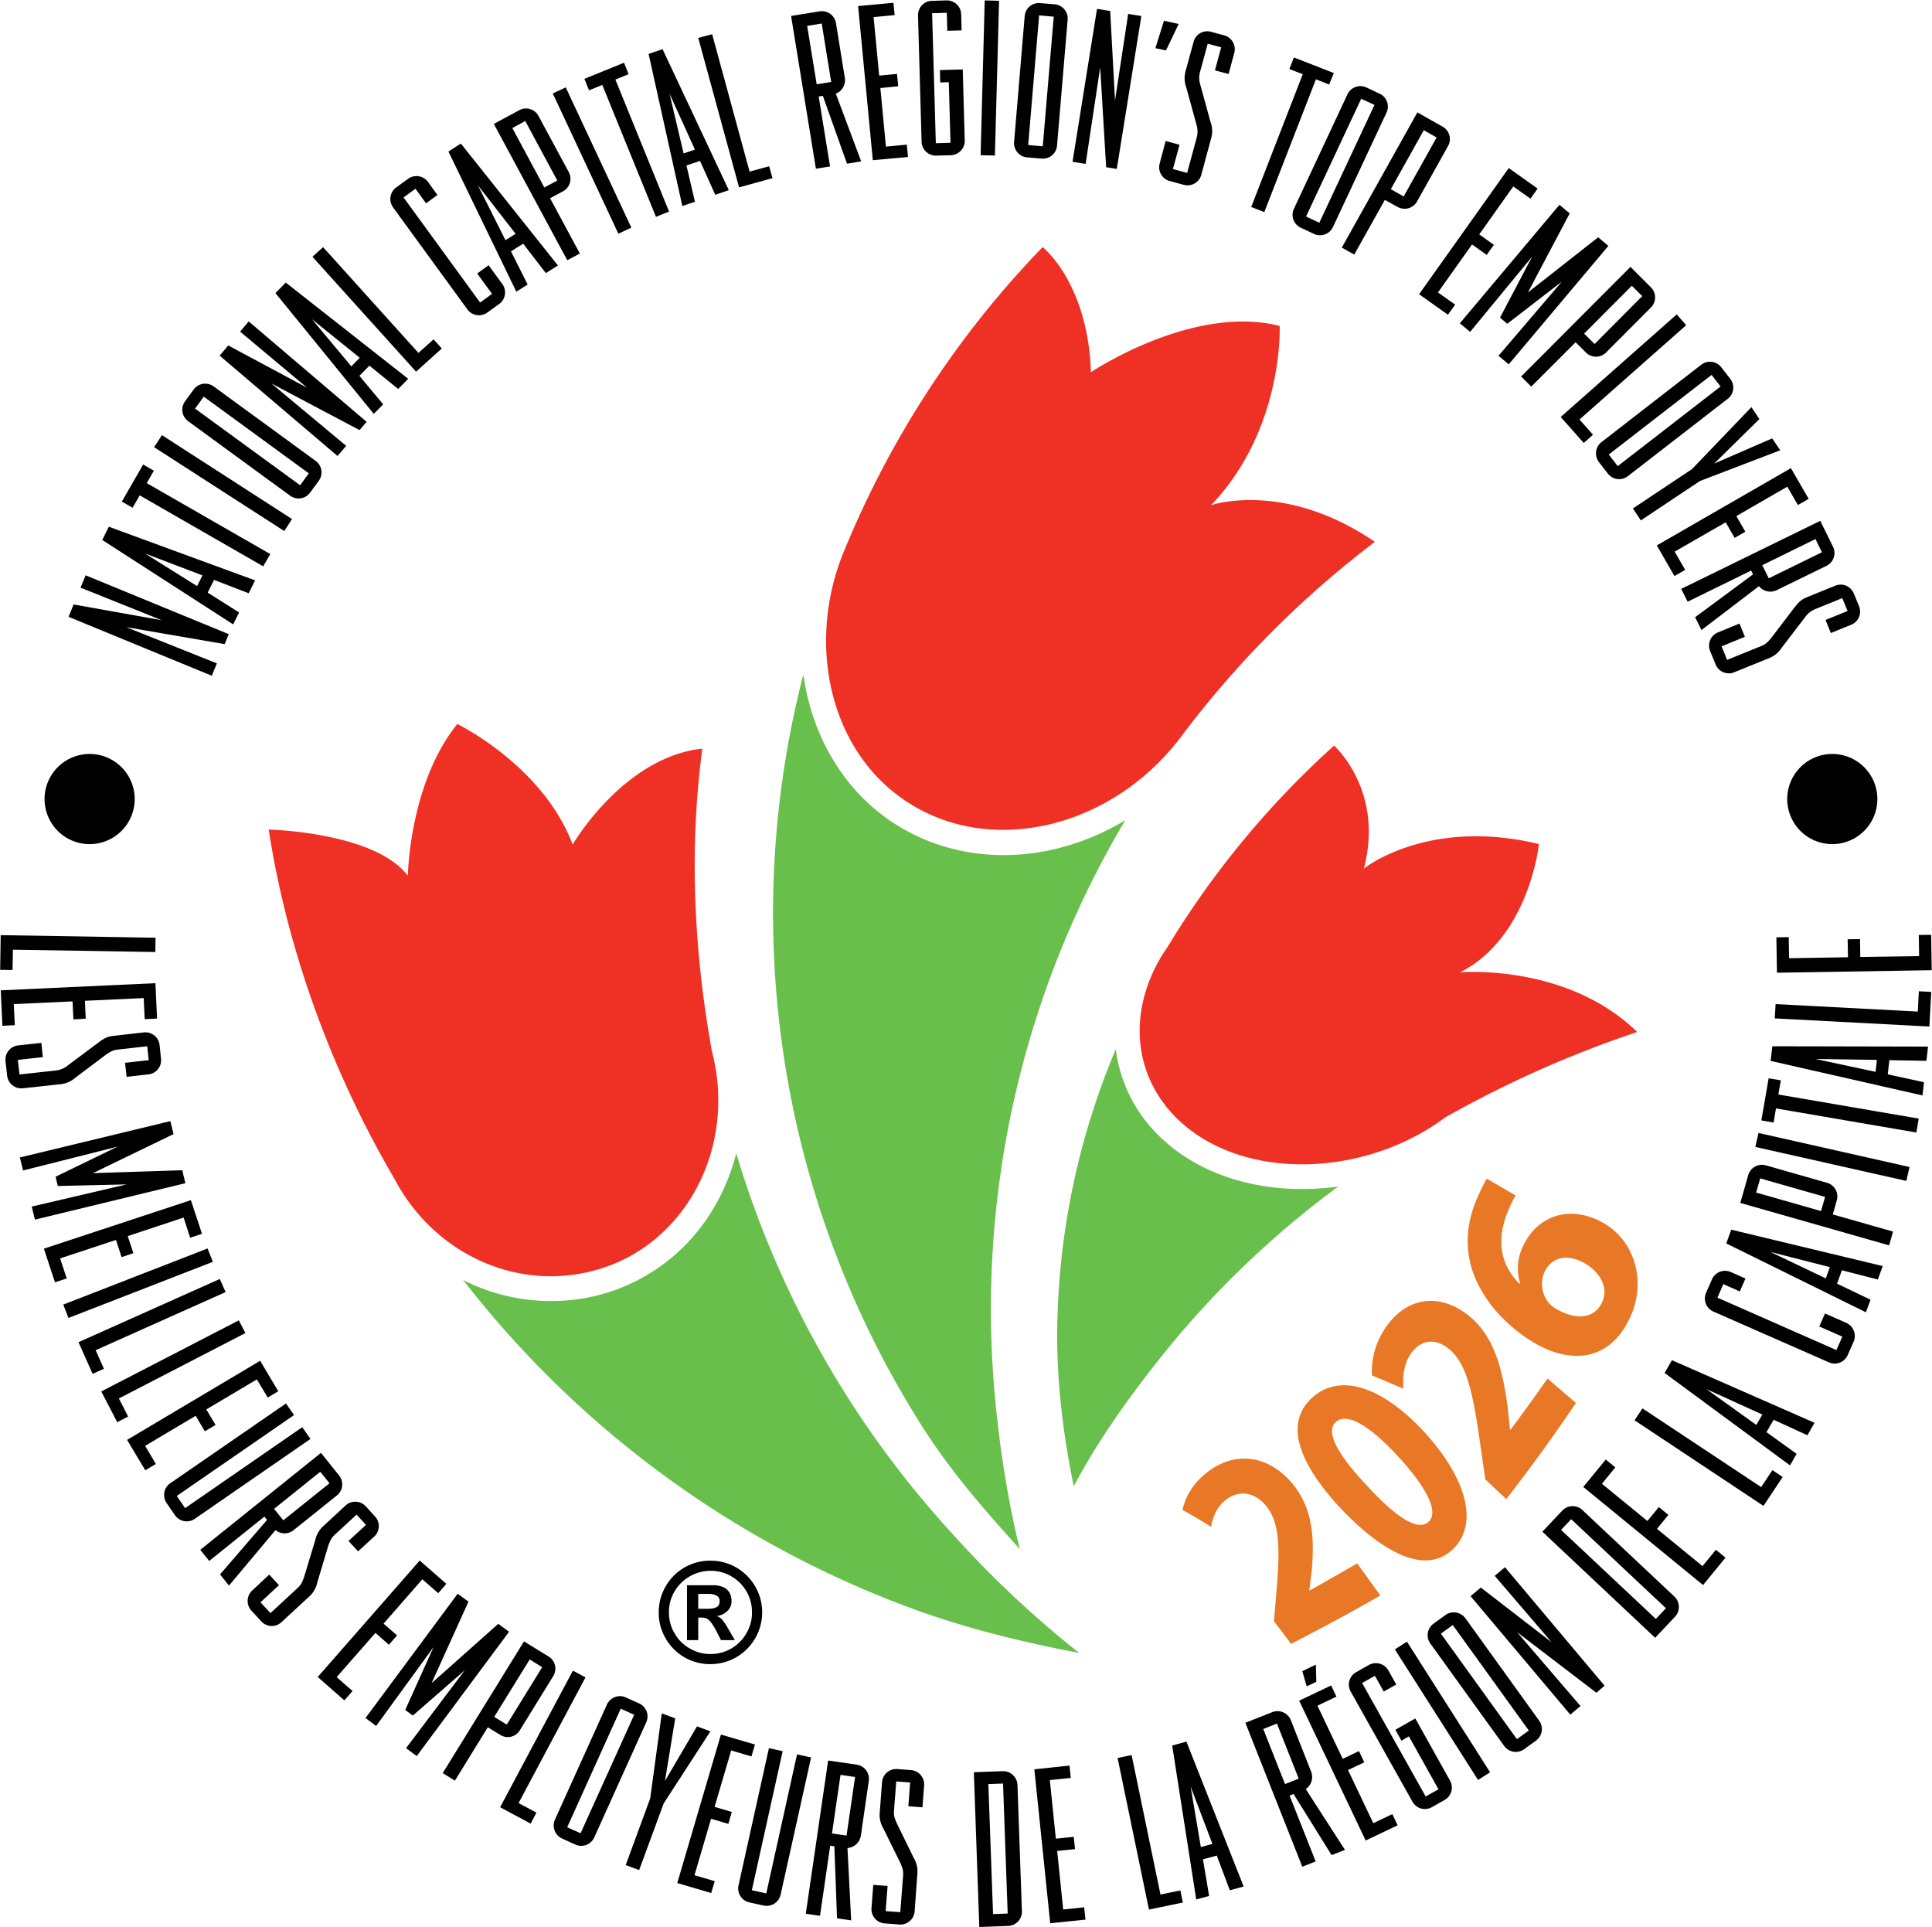
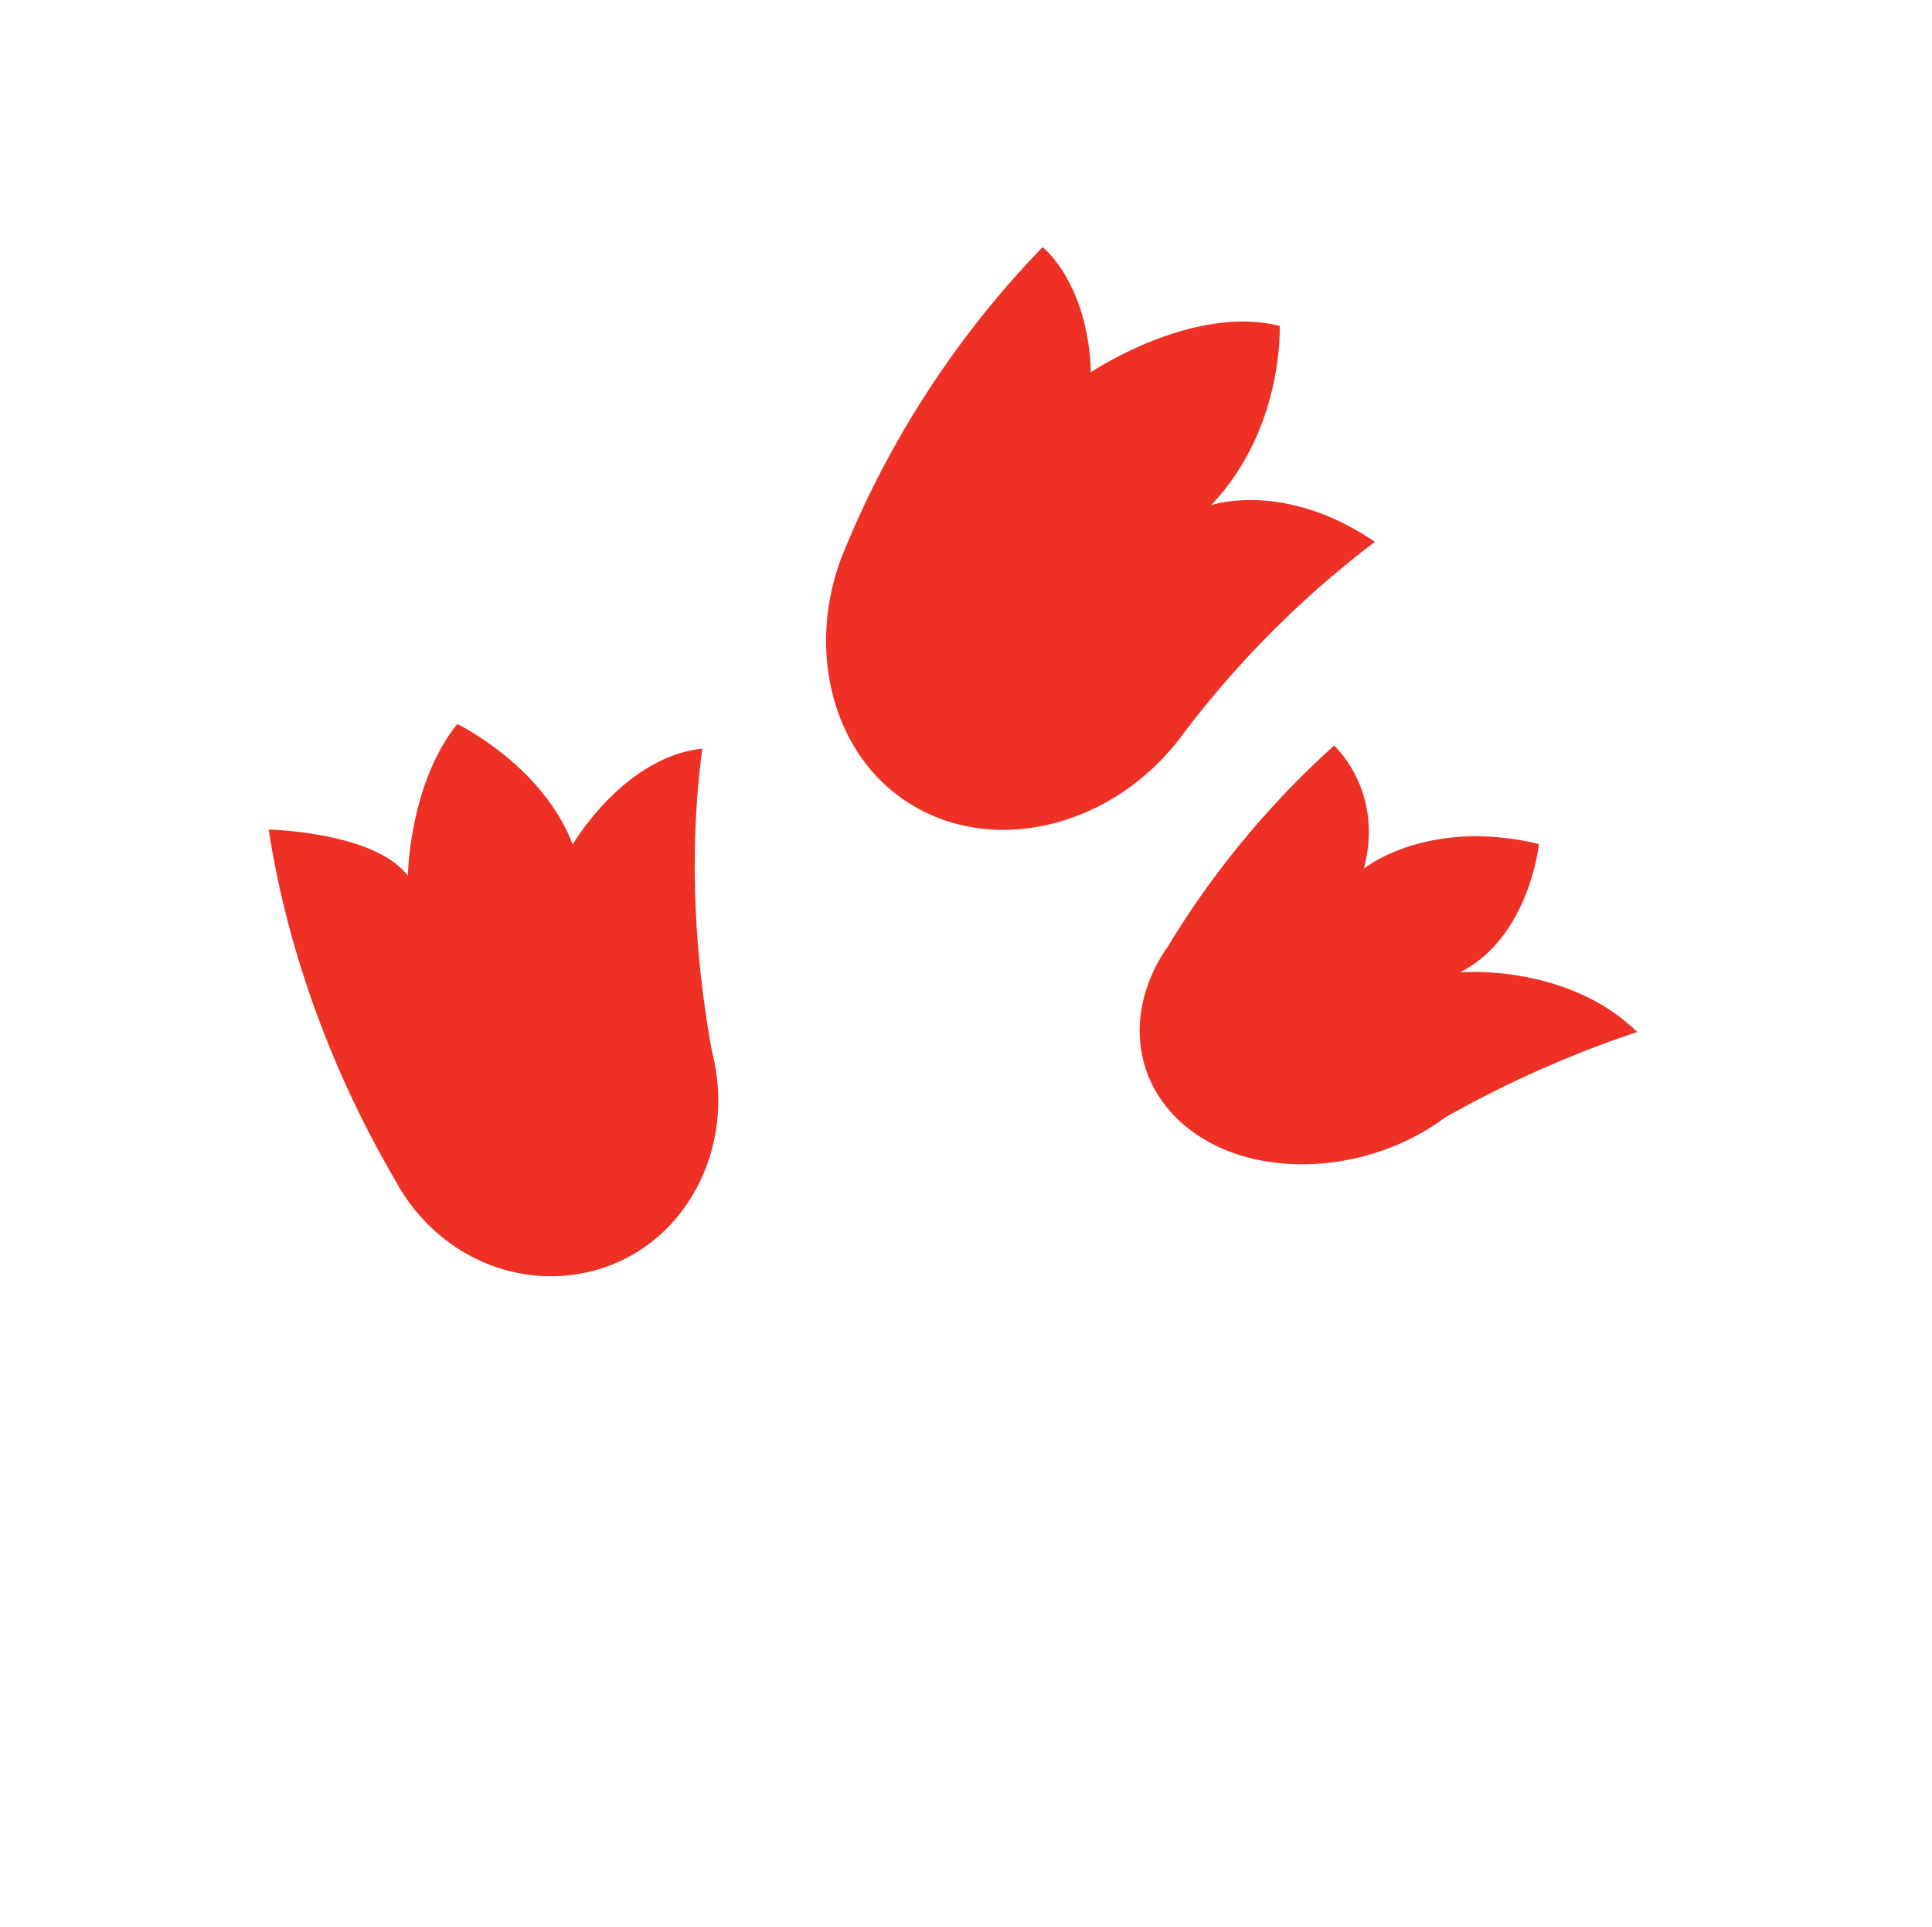
<svg xmlns="http://www.w3.org/2000/svg" width="38.917" height="38.811" viewBox="0 0 38.917 38.811">
  <defs>
    <clipPath id="a" clipPathUnits="userSpaceOnUse">
      <path d="M-75.811-124.546h195.566v326.865H-75.811Z" />
    </clipPath>
    <clipPath id="b" clipPathUnits="userSpaceOnUse">
      <path d="M-82.984-126.164h195.566V200.7H-82.984Z" />
    </clipPath>
    <clipPath id="c" clipPathUnits="userSpaceOnUse">
      <path d="M-82.193-122.669h195.566v326.865H-82.194Z" />
    </clipPath>
    <clipPath id="d" clipPathUnits="userSpaceOnUse">
-       <path d="M-68.798-117.676h195.566V209.19H-68.798Z" />
-     </clipPath>
+       </clipPath>
  </defs>
-   <path d="M0 0a2.22 2.22 0 0 0-.705 1.356 11.2 11.2 0 0 1-.885-4.293c-.004-.781.098-1.567.25-2.31.362.686.823 1.334 1.338 1.979A14.2 14.2 0 0 0 2.657-.717C1.662-.855.661-.617 0 0m-.56 4.818c-1.112-.671-2.47-.725-3.522-.03-.748.496-1.217 1.316-1.344 2.232A14.46 14.46 0 0 1-3.688-4.25c.46-.74.97-1.32 1.533-1.945-.186.75-.32 1.627-.386 2.42A14.44 14.44 0 0 0-.56 4.819M-3.24-5.89a14.74 14.74 0 0 0-3.2 5.676 3.1 3.1 0 0 0-.34-.826 2.84 2.84 0 0 0-1.765-1.324 2.93 2.93 0 0 0-2.022.235 15.25 15.25 0 0 1 6.67-4.921c.873-.331 1.752-.543 2.64-.714A15.5 15.5 0 0 0-3.239-5.89" clip-path="url(#a)" style="fill:#68bf4b;fill-opacity:1;fill-rule:nonzero;stroke:none" transform="matrix(1.333 0 0 -1.333 23.415 22.94)" />
  <path d="M0 0a16.6 16.6 0 0 1-2.9-1.29c-1.231-.916-3.048-.957-4.016-.054-.756.706-.783 1.769-.178 2.633a13.5 13.5 0 0 0 2.513 3.037s.762-.676.45-1.858c0 0 .962.778 2.646.371 0 0-.144-1.408-1.192-1.938 0 0 1.608.141 2.677-.901m-3.964 7.405a15 15 0 0 1-2.902-2.908c-1.023-1.396-2.877-1.875-4.181-1.012-1.148.759-1.5 2.343-.967 3.71a14.5 14.5 0 0 0 3.029 4.663s.685-.535.73-1.89c0 0 1.534 1.032 2.852.699 0 0 .068-1.552-1.036-2.708 0 0 1.102.382 2.475-.554M-20.68 3.058c.282-1.836.963-3.678 1.903-5.282.58-1.097 1.788-1.684 2.97-1.392 1.396.344 2.211 1.841 1.825 3.323-.273 1.506-.348 3.066-.145 4.574-1.193-.128-1.96-1.449-1.96-1.449-.45 1.194-1.743 1.821-1.743 1.821-.728-.904-.747-2.293-.747-2.293-.502.663-2.103.698-2.103.698" clip-path="url(#b)" style="fill:#ee3124;fill-opacity:1;fill-rule:nonzero;stroke:none" transform="matrix(1.333 0 0 -1.333 32.979 20.783)" />
-   <path d="M0 0c-.222.131-.476.126-.602-.112A.45.45 0 0 1-.56-.577a.4.4 0 0 1 .129-.111c.262-.153.555-.174.688.094C.361-.384.245-.144 0 0m-1.047 1.027a2 2 0 0 1-.107-.219c-.219-.509-.079-.875.17-1.118l.005.011a.77.77 0 0 0 .074.617c.21.393.672.575 1.172.3.477-.26.68-.884.408-1.452-.333-.695-.975-.687-1.548-.298-.453.305-.743.709-.85 1.102-.093.361-.05.72.129 1.091.046.103.08.167.113.219zm-.141-4.588-.317.298-.07.487c-.113.818-.207 1.243-.464 1.472-.183.156-.401.181-.572-.035-.128-.16-.144-.38-.132-.554q-.236.102-.474.201c-.015.242.055.538.256.791.336.422.818.435 1.225.096.376-.314.495-.819.569-1.365l.035-.339.007-.006q.28.375.56.776l.43-.369A27 27 0 0 0-1.187-3.56m-2.117.214c.469-.514.787-.698.94-.559.154.136.004.486-.464.995-.456.491-.776.655-.936.514-.145-.134-.02-.438.46-.95m.866.81c.635-.684.86-1.406.427-1.797-.438-.395-1.108.025-1.692.646-.594.641-.857 1.256-.42 1.656.455.415 1.122.106 1.685-.505M-4.44-5.748q-.129.174-.258.34.016.207.034.41c.059.689.057 1.07-.15 1.332-.15.18-.36.257-.58.117-.163-.105-.228-.284-.255-.43q-.215.135-.431.254c.04.204.178.443.436.615.43.29.907.176 1.238-.234.305-.378.318-.84.278-1.305l-.036-.284.006-.008q.358.2.717.409.175-.24.35-.485c-.45-.26-.9-.5-1.35-.731" clip-path="url(#c)" style="fill:#e87825;fill-opacity:1;fill-rule:nonzero;stroke:none" transform="matrix(1.333 0 0 -1.333 31.925 25.444)" />
  <path d="M0 0v-.225h.135q.093 0 .14.024.048.023.049.095a.09.09 0 0 1-.042.077.24.24 0 0 1-.13.029Zm0-.698h-.17v.829h.393A.4.4 0 0 0 .377.103.2.2 0 0 0 .471.02a.24.24 0 0 0 .032-.124.2.2 0 0 0-.06-.151.26.26 0 0 0-.164-.079.2.2 0 0 0 .087-.06A1 1 0 0 0 .455-.53l.098-.168H.344l-.069.134a1 1 0 0 1-.081.133.2.2 0 0 1-.067.059.2.2 0 0 1-.083.015H0ZM.186.349A.63.63 0 0 1-.359.036a.6.6 0 0 1-.084-.315q0-.17.085-.316a.6.6 0 0 1 .23-.229.6.6 0 0 1 .314-.084.62.62 0 0 1 .542.314.6.6 0 0 1 .084.315.62.62 0 0 1-.311.544.6.6 0 0 1-.315.084M.184.502A.77.77 0 0 0 .737.274.78.78 0 0 0 .86-.671a.78.78 0 0 0-.676-.39.77.77 0 0 0-.677.39.76.76 0 0 0-.104.392q0 .212.104.392a.77.77 0 0 0 .677.389m17.634 11.507a.681.681 0 1 0-1.362 0 .681.681 0 0 0 1.362 0m-26.334 0a.681.681 0 1 0-1.362 0 .681.681 0 0 0 1.362 0m26.965-2.373-.005.32.187.002.008-.535-2.338-.038-.009.535.187.003.005-.319.89.015-.005.271.187.003.004-.27zm-.02-.838.016.307.187-.01-.028-.523-2.336.123.012.216zm-.618-.73-.928.014.908-.194zm.164-.218.548-.119-.023-.2-2.295.522.026.221 2.353-.005-.025-.215-.56.01zm-1.689-.515-.036-.214-.185.033.11.636.184-.03-.037-.215 2.121-.364-.036-.21zm-.312-.582.048.211 2.282-.514-.048-.21zm.993-.969.061.214-.98.28-.062-.214zm-1.22.123.12.422a.216.216 0 0 0 .266.146l.925-.264a.214.214 0 0 0 .147-.264l-.06-.214.91-.259-.059-.208zm1.353-.97-.9.23.839-.4zm.109-.25.506-.242-.07-.19-2.11 1.04.075.208 2.289-.55-.074-.203-.543.14zm-.182-.45.321-.142a.217.217 0 0 0 .112-.283l-.09-.203a.215.215 0 0 0-.285-.11l-1.745.767a.216.216 0 0 0-.11.285l.09.204a.215.215 0 0 0 .283.108l.222-.098-.086-.195-.249.11-.089-.204 1.798-.792.09.203-.349.154zM16.08 2.71l-.845.384.754-.541zm.062-.266.456-.328-.1-.174-1.895 1.396.111.193 2.155-.946-.108-.188-.51.234zm-.08-.83.17.256.155-.104-.29-.436-1.948 1.293.119.18zM15.176.42l.202.247.145-.119-.339-.414-1.81 1.482.34.414.144-.118-.202-.248.687-.562.173.21.144-.118-.172-.211zm-.705-.798.152.162-1.432 1.345-.152-.162zM12.756.94l.299.317a.216.216 0 0 0 .306.01L14.75-.039a.217.217 0 0 0 .01-.306l-.3-.318zm.14-1.67-.86 1.003.155.13 1.505-1.79-.124-.106-1.2.917.96-1.118-.154-.13-1.507 1.79.155.13zm-.525-1.464.18.13L11.402-.47l-.18-.13zM11.063-.75a.216.216 0 0 0 .05.302l.18.13c.095.068.23.046.3-.05l1.115-1.548a.216.216 0 0 0-.048-.3l-.18-.13a.216.216 0 0 0-.302.05zm-.536-.088.183.116 1.256-1.973-.182-.116zm.008-1.214.301.17.524-.938a.215.215 0 0 0-.083-.294l-.193-.109a.215.215 0 0 0-.292.085L9.86-1.476a.214.214 0 0 0 .081.293l.194.11a.217.217 0 0 0 .294-.084l.119-.212-.189-.106-.133.237-.194-.108.96-1.714.194.108-.447.8-.113-.065zm-1.34.655-.067.23.205.098.007-.259zm1.006-2.067.288.137.08-.169-.483-.23-1.005 2.113.483.23.08-.169-.287-.137.382-.803.245.117.081-.169-.246-.117zm-1.334.591.207.082-.329.832-.207-.082zm-.599.926.407.161c.11.043.235-.01.28-.122l.307-.778a.22.22 0 0 0-.082-.262l.593-.919-.202-.079-.575.923-.06-.024.394-.995-.202-.08zm-.498-1.83-.33.868.155-.916zm-.143-.233.093-.554-.195-.052-.363 2.325.215.06.865-2.19-.209-.057-.197.525zm-.642-.532.301.062.037-.183-.512-.106-.474 2.29.212.044zm-1.47-.226.317.033.02-.186-.533-.055-.24 2.326.531.056.02-.186-.317-.033.091-.885.27.028.02-.186-.27-.027zm-1.06-.069.221.008-.07 1.964-.222-.008zm-.29 2.143.435.016a.217.217 0 0 0 .224-.209l.067-1.905a.215.215 0 0 0-.208-.224l-.436-.016zm-1.388-.152a.216.216 0 0 0 .23.2l.21-.016a.216.216 0 0 0 .196-.232l-.025-.33-.213.016.027.359-.21.016-.034-.443c-.006-.076.01-.112.04-.185l.258-.527a.4.4 0 0 0 .054-.256l-.04-.551a.216.216 0 0 0-.23-.2l-.222.017a.216.216 0 0 0-.2.232l.027.35.216-.016-.029-.38.221-.016.043.554c.005.076-.01.112-.039.184l-.26.527a.4.4 0 0 0-.053.257zm-.756-.773.22-.032.129.885-.22.032zm-.058 1.102.434-.063a.216.216 0 0 0 .18-.246l-.12-.827a.22.22 0 0 0-.202-.186l.056-1.093-.214.031-.04 1.087-.063.01-.154-1.059-.215.031zm-.687.141-.466-2.1.218-.049.465 2.101.212-.047-.46-2.073a.217.217 0 0 0-.258-.164L.77-4.66a.215.215 0 0 0-.161.258l.459 2.072zM-.057-4.25l.306-.09-.053-.179-.513.151.66 2.243.514-.15-.053-.18-.306.09-.251-.852.26-.077-.052-.18-.261.077zm-.465 1.085-.371-1.007-.203.075.37 1.007.175 1.285.203-.075-.155-.946.484.825.203-.075zm-1.458-.36.202-.091.81 1.79-.203.092zm.6 1.853a.216.216 0 0 0 .286.108l.203-.092a.214.214 0 0 0 .105-.284l-.785-1.738c-.05-.11-.177-.157-.284-.11l-.202.092a.217.217 0 0 0-.108.287zM-2.715-3.16l.27-.144-.087-.166-.462.247 1.1 2.064.19-.102zm-.368 1.302.19-.116.535.867-.189.117zm.45 1.141.374-.23a.215.215 0 0 0 .067-.296l-.505-.819a.213.213 0 0 0-.293-.069l-.19.116-.497-.806-.184.114zm-1.795-1.036.428.95-.867-1.192-.161.12L-3.635.003l.163-.12-.558-1.232 1.008.897.163-.12-1.395-1.878-.161.12.887 1.176-.785-.684zm-1.036.496.24-.21-.124-.141-.402.353L-4.209.504l.403-.352-.123-.141-.24.21-.586-.67.204-.178-.123-.141-.204.179zm.134 2.592a.215.215 0 0 0 .304-.01l.142-.155a.215.215 0 0 0-.013-.304L-5.14.643-5.285.8l.264.243-.142.155-.327-.302c-.056-.05-.07-.088-.098-.16l-.169-.564a.4.4 0 0 0-.135-.224l-.406-.375a.215.215 0 0 0-.303.01l-.15.163a.216.216 0 0 0 .011.306l.257.24.147-.16-.279-.259.151-.163.408.378c.056.051.07.087.098.161l.17.562a.4.4 0 0 0 .134.224zm-1.08-.05.14-.173.698.56-.14.173zm.709.846.274-.342a.215.215 0 0 0-.034-.302l-.653-.523a.216.216 0 0 0-.274 0l-.703-.838-.135.169.71.823-.04.05-.834-.67-.135.168zm-.407.571L-7.88 1.48l.126-.184 1.77 1.223.124-.178-1.747-1.206a.216.216 0 0 0-.301.055l-.126.183a.215.215 0 0 0 .057.3l1.747 1.204zm-2.25-.465.162-.274-.16-.095-.275.459 2.011 1.195.274-.46-.16-.095-.164.274-.764-.454.14-.234-.162-.096-.139.234zm-.397.716.14-.273-.165-.086-.241.465 2.079 1.074.099-.192zm-.351.729.125-.281-.171-.076-.213.478 2.135.955.088-.198zm1.691 1.537.08-.202-2.182-.848-.078.202zm-2.228-.15.1-.303-.178-.058-.167.508 2.221.733.168-.508-.179-.06-.099.305-.844-.28.085-.258-.178-.06-.085.26zm-.068 1.234.937.455-1.429-.361-.048.197 2.274.549.048-.196-1.218-.59 1.35.044.047-.196-2.274-.55-.048.197 1.436.335-1.042-.024zm1.331 2.18a.216.216 0 0 0 .24-.189l.022-.209a.215.215 0 0 0-.192-.236l-.328-.037-.024.212.358.04-.023.21-.442-.05c-.076-.008-.109-.03-.174-.072l-.47-.353a.4.4 0 0 0-.242-.1l-.55-.06a.216.216 0 0 0-.238.187l-.025.221a.216.216 0 0 0 .191.24l.35.038.023-.215-.378-.042.025-.22.552.06a.34.34 0 0 1 .174.073l.471.352c.1.076.151.091.241.1zm-1.963.428.015-.318-.187-.01-.025.536 2.337.108.025-.534-.187-.01-.015.319-.888-.041.012-.271-.186-.01-.013.272zm-.013.822-.006-.307-.187.003.008.524 2.34-.039-.003-.216zm27.537 5.499a.216.216 0 0 0 .281-.116l.08-.196a.214.214 0 0 0-.12-.278l-.307-.125-.08.198.333.135-.08.195-.41-.167a.35.35 0 0 1-.149-.117l-.357-.467a.4.4 0 0 0-.205-.162l-.512-.208a.215.215 0 0 0-.28.117l-.085.206a.216.216 0 0 0 .12.28l.324.133.082-.2-.352-.144.083-.205.515.209c.07.029.097.058.148.117l.356.467c.077.1.122.128.206.162zm-1.102.31.098-.198.803.393-.097.2zm.876.67.194-.393a.216.216 0 0 0-.1-.287l-.752-.367a.22.22 0 0 0-.268.06l-.869-.663-.096.194.875.647-.028.058-.96-.471-.097.194zm-2.2-.465.159-.276-.162-.093-.267.463 2.027 1.167.268-.464-.163-.093-.16.277-.77-.444.136-.236-.162-.093-.135.235zm.382 1.067-.893-.595-.12.18.893.595.898.936.12-.18-.683-.673.877.381.121-.18zm-1.378.4.136-.175 1.554 1.203-.136.175zm1.398 1.357c.095.073.23.056.303-.04l.136-.175a.214.214 0 0 0-.04-.301l-1.507-1.167a.215.215 0 0 0-.302.036l-.136.175a.217.217 0 0 0 .04.304zm-1.84-.828.204-.23-.14-.124-.348.392 1.753 1.55.143-.163zm.07 1.298.158-.157.72.723-.157.157zm.7 1.008.31-.31a.215.215 0 0 0 0-.303l-.68-.682a.215.215 0 0 0-.302 0l-.157.156-.67-.67-.153.153zm-1.971-.766.485.921-.937-1.137-.155.13 1.505 1.79.155-.13-.632-1.195 1.062.834.154-.13-1.506-1.79-.154.13.957 1.12-.825-.637zm-.938.38.26-.184-.109-.153-.436.31 1.355 1.906.436-.31-.108-.152-.26.184-.514-.724.221-.158-.108-.152-.222.158zm-.712 1.56.194-.11.498.891-.194.11zm.401 1.16.382-.216a.214.214 0 0 0 .081-.293l-.469-.839a.216.216 0 0 0-.29-.082l-.195.108-.463-.826-.188.105zM9.185 20.81l.2-.094.834 1.78-.201.093zm.625 1.845a.216.216 0 0 0 .288.104l.2-.094a.215.215 0 0 0 .102-.287l-.808-1.726a.216.216 0 0 0-.285-.106l-.201.094a.215.215 0 0 0-.104.288zm-.675.305-.202.078.068.175.603-.235-.07-.174-.2.079-.78-2.006-.198.077zm-1.65.488a.214.214 0 0 0 .263.153l.203-.055a.216.216 0 0 0 .149-.265l-.086-.318-.206.055.094.348-.203.055-.117-.43a.34.34 0 0 1 .004-.188l.156-.567a.4.4 0 0 0 .004-.261l-.144-.534a.216.216 0 0 0-.263-.153l-.214.058a.215.215 0 0 0-.152.265l.09.34.21-.057-.1-.367.215-.058.145.536a.34.34 0 0 1-.003.189l-.155.566a.4.4 0 0 0-.006.262zm-.577-.095.13.415.222-.049-.192-.4zm-.61-.789.199 1.307.199-.032-.371-2.31-.161.026-.09 1.507-.22-1.457-.198.032.37 2.31.199-.032zm-1.312-.674.22-.019.166 1.958-.221.02zm-.053 1.947a.214.214 0 0 0 .233.197l.222-.018a.215.215 0 0 0 .194-.233l-.16-1.9a.214.214 0 0 0-.23-.198l-.222.018a.216.216 0 0 0-.197.234zm-.666-2.101.216-.005.063 2.338-.217.006zm-.615 1.286.345.01.03-1.073a.217.217 0 0 0-.21-.223l-.222-.006a.216.216 0 0 0-.22.21l-.054 1.906c-.003.12.09.219.207.222l.222.007c.12.003.22-.09.223-.21l.007-.243-.216-.006-.008.272-.222-.007.056-1.964.222.007-.026.915-.13-.004zm-1.236.967.222-2.328.532.048-.018.187-.316-.03-.084.885.27.027-.018.186-.27-.025-.084.884.318.03-.018.186zm-.626-1.182.219.036-.143.883-.22-.036zm-.387 1.033.433.07a.216.216 0 0 0 .245-.178l.134-.826a.22.22 0 0 0-.136-.24l.383-1.023-.214-.035-.365 1.025-.063-.01.172-1.057-.214-.034zm-.627-2.352.296.081.05-.18-.505-.139L0 23.508l.21.056zm-.826.333-.384.845.213-.903zm-.128-.24.128-.548-.19-.065-.51 2.298.211.072 1.001-2.13-.205-.07-.23.512zm-1.272 1.217-.2-.082-.07.174.598.243.07-.173-.2-.081.811-1.994-.198-.08zm-.748-.129.196.092.991-2.119-.196-.092zm-.128-1.42.196.104-.484.9-.195-.107zm-.763.96.386.208a.214.214 0 0 0 .29-.09l.457-.847a.214.214 0 0 0-.087-.289l-.196-.105.45-.835-.19-.102zm.329-1.66-.57.733.417-.83zm-.07-.265.252-.502-.171-.108-1.026 2.118.188.12 1.467-1.842-.183-.115-.342.444zm-.338-.21.207-.284a.215.215 0 0 0-.045-.3l-.18-.13a.216.216 0 0 0-.303.047l-1.122 1.54a.216.216 0 0 0 .048.303l.18.131a.217.217 0 0 0 .3-.049l.142-.197-.172-.126-.16.221-.18-.132 1.157-1.588.18.131-.224.308zm-1.06-1.325.228.205.125-.138-.389-.35-1.566 1.736.161.145zm-.887-.073-.723.583.596-.713zm-.005-.273.359-.431-.142-.144-1.486 1.825.156.159 1.85-1.454-.151-.154-.435.353zm-.79-.18-1.013.848.13.154 1.782-1.517-.107-.125-1.334.706 1.132-.944-.131-.153-1.781 1.516.13.154zm-.106-1.473.131.18-1.587 1.158-.132-.18zm-1.69.966a.215.215 0 0 0-.049.302l.131.179a.216.216 0 0 0 .301.046l1.54-1.124a.215.215 0 0 0 .05-.3l-.132-.18a.216.216 0 0 0-.302-.047zm-.516-.391.118.182 1.966-1.268-.118-.181zm-.218-.728-.108-.187-.162.093.322.56.162-.093-.108-.188 1.867-1.072-.107-.185zm.948-1.209-.868.331.787-.493zm.079-.26.475-.3-.09-.18-1.978 1.275.099.2 2.21-.81-.096-.195-.524.202zm-.694-.417-1.227.492.077.186 2.163-.889-.062-.15-1.488.256 1.37-.547-.077-.187-2.164.89.076.187z" clip-path="url(#d)" style="fill:#000;fill-opacity:1;fill-rule:nonzero;stroke:none" transform="matrix(1.333 0 0 -1.333 14.065 32.1)" />
</svg>